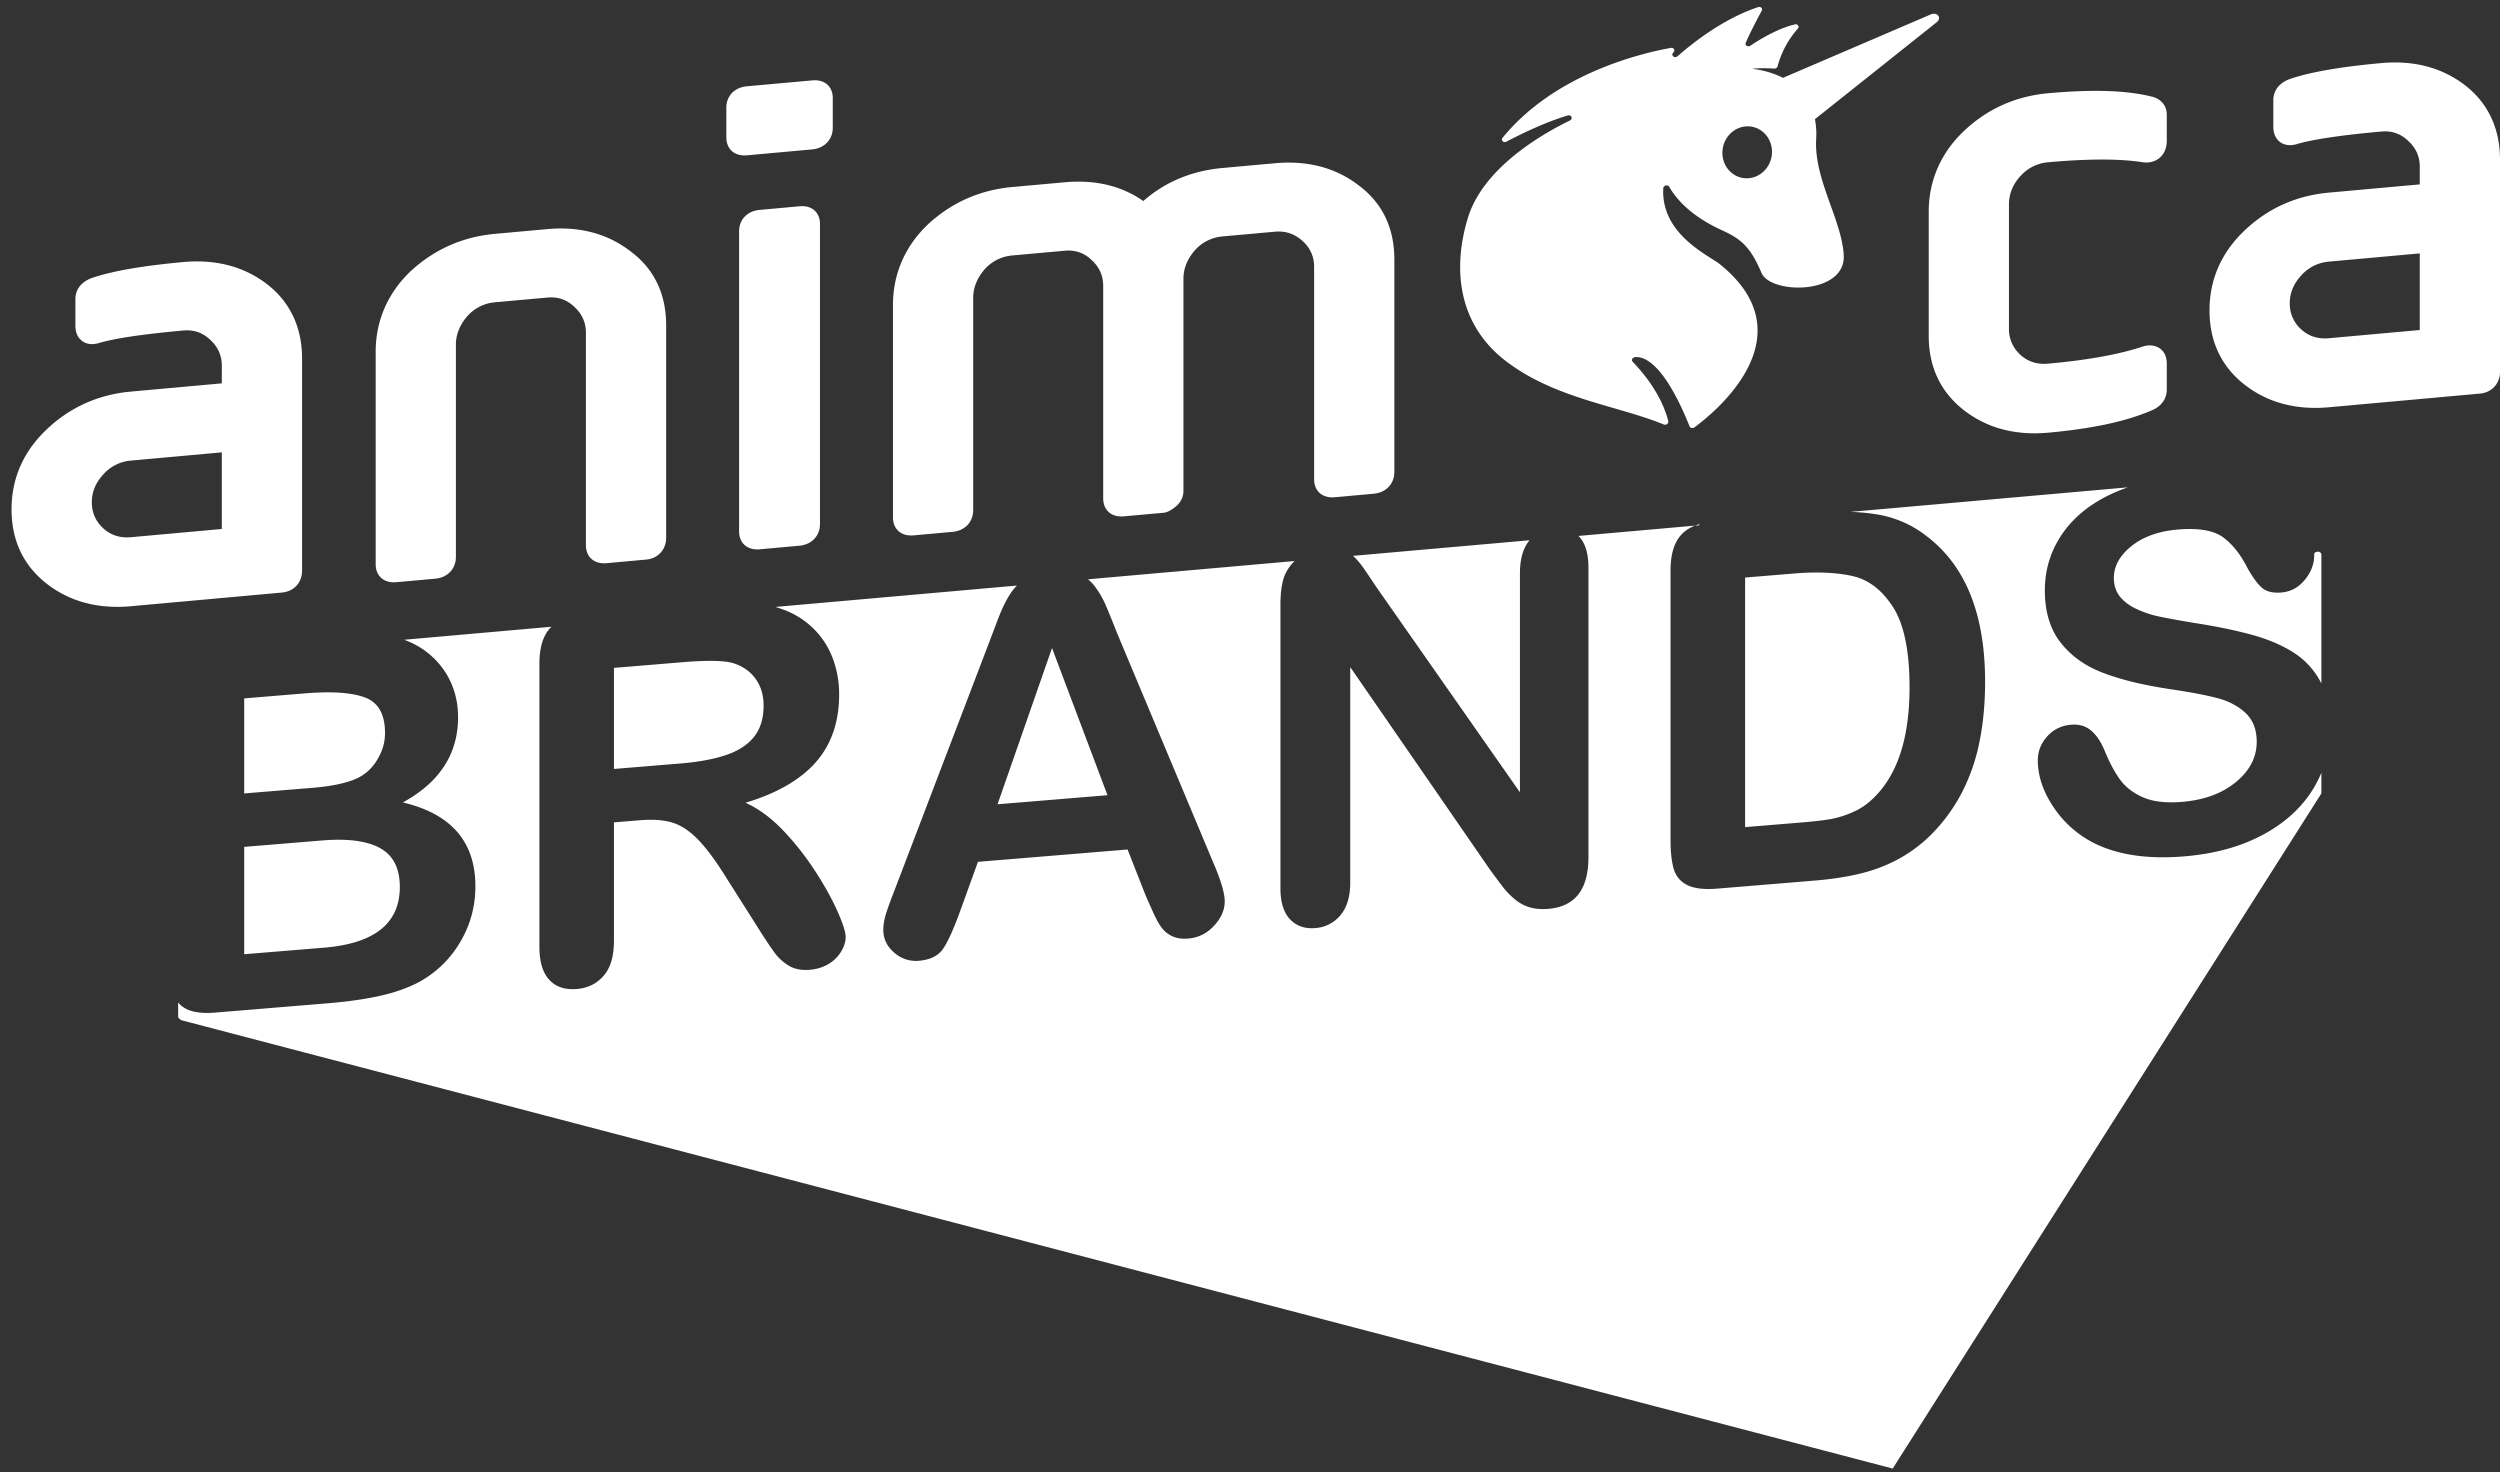
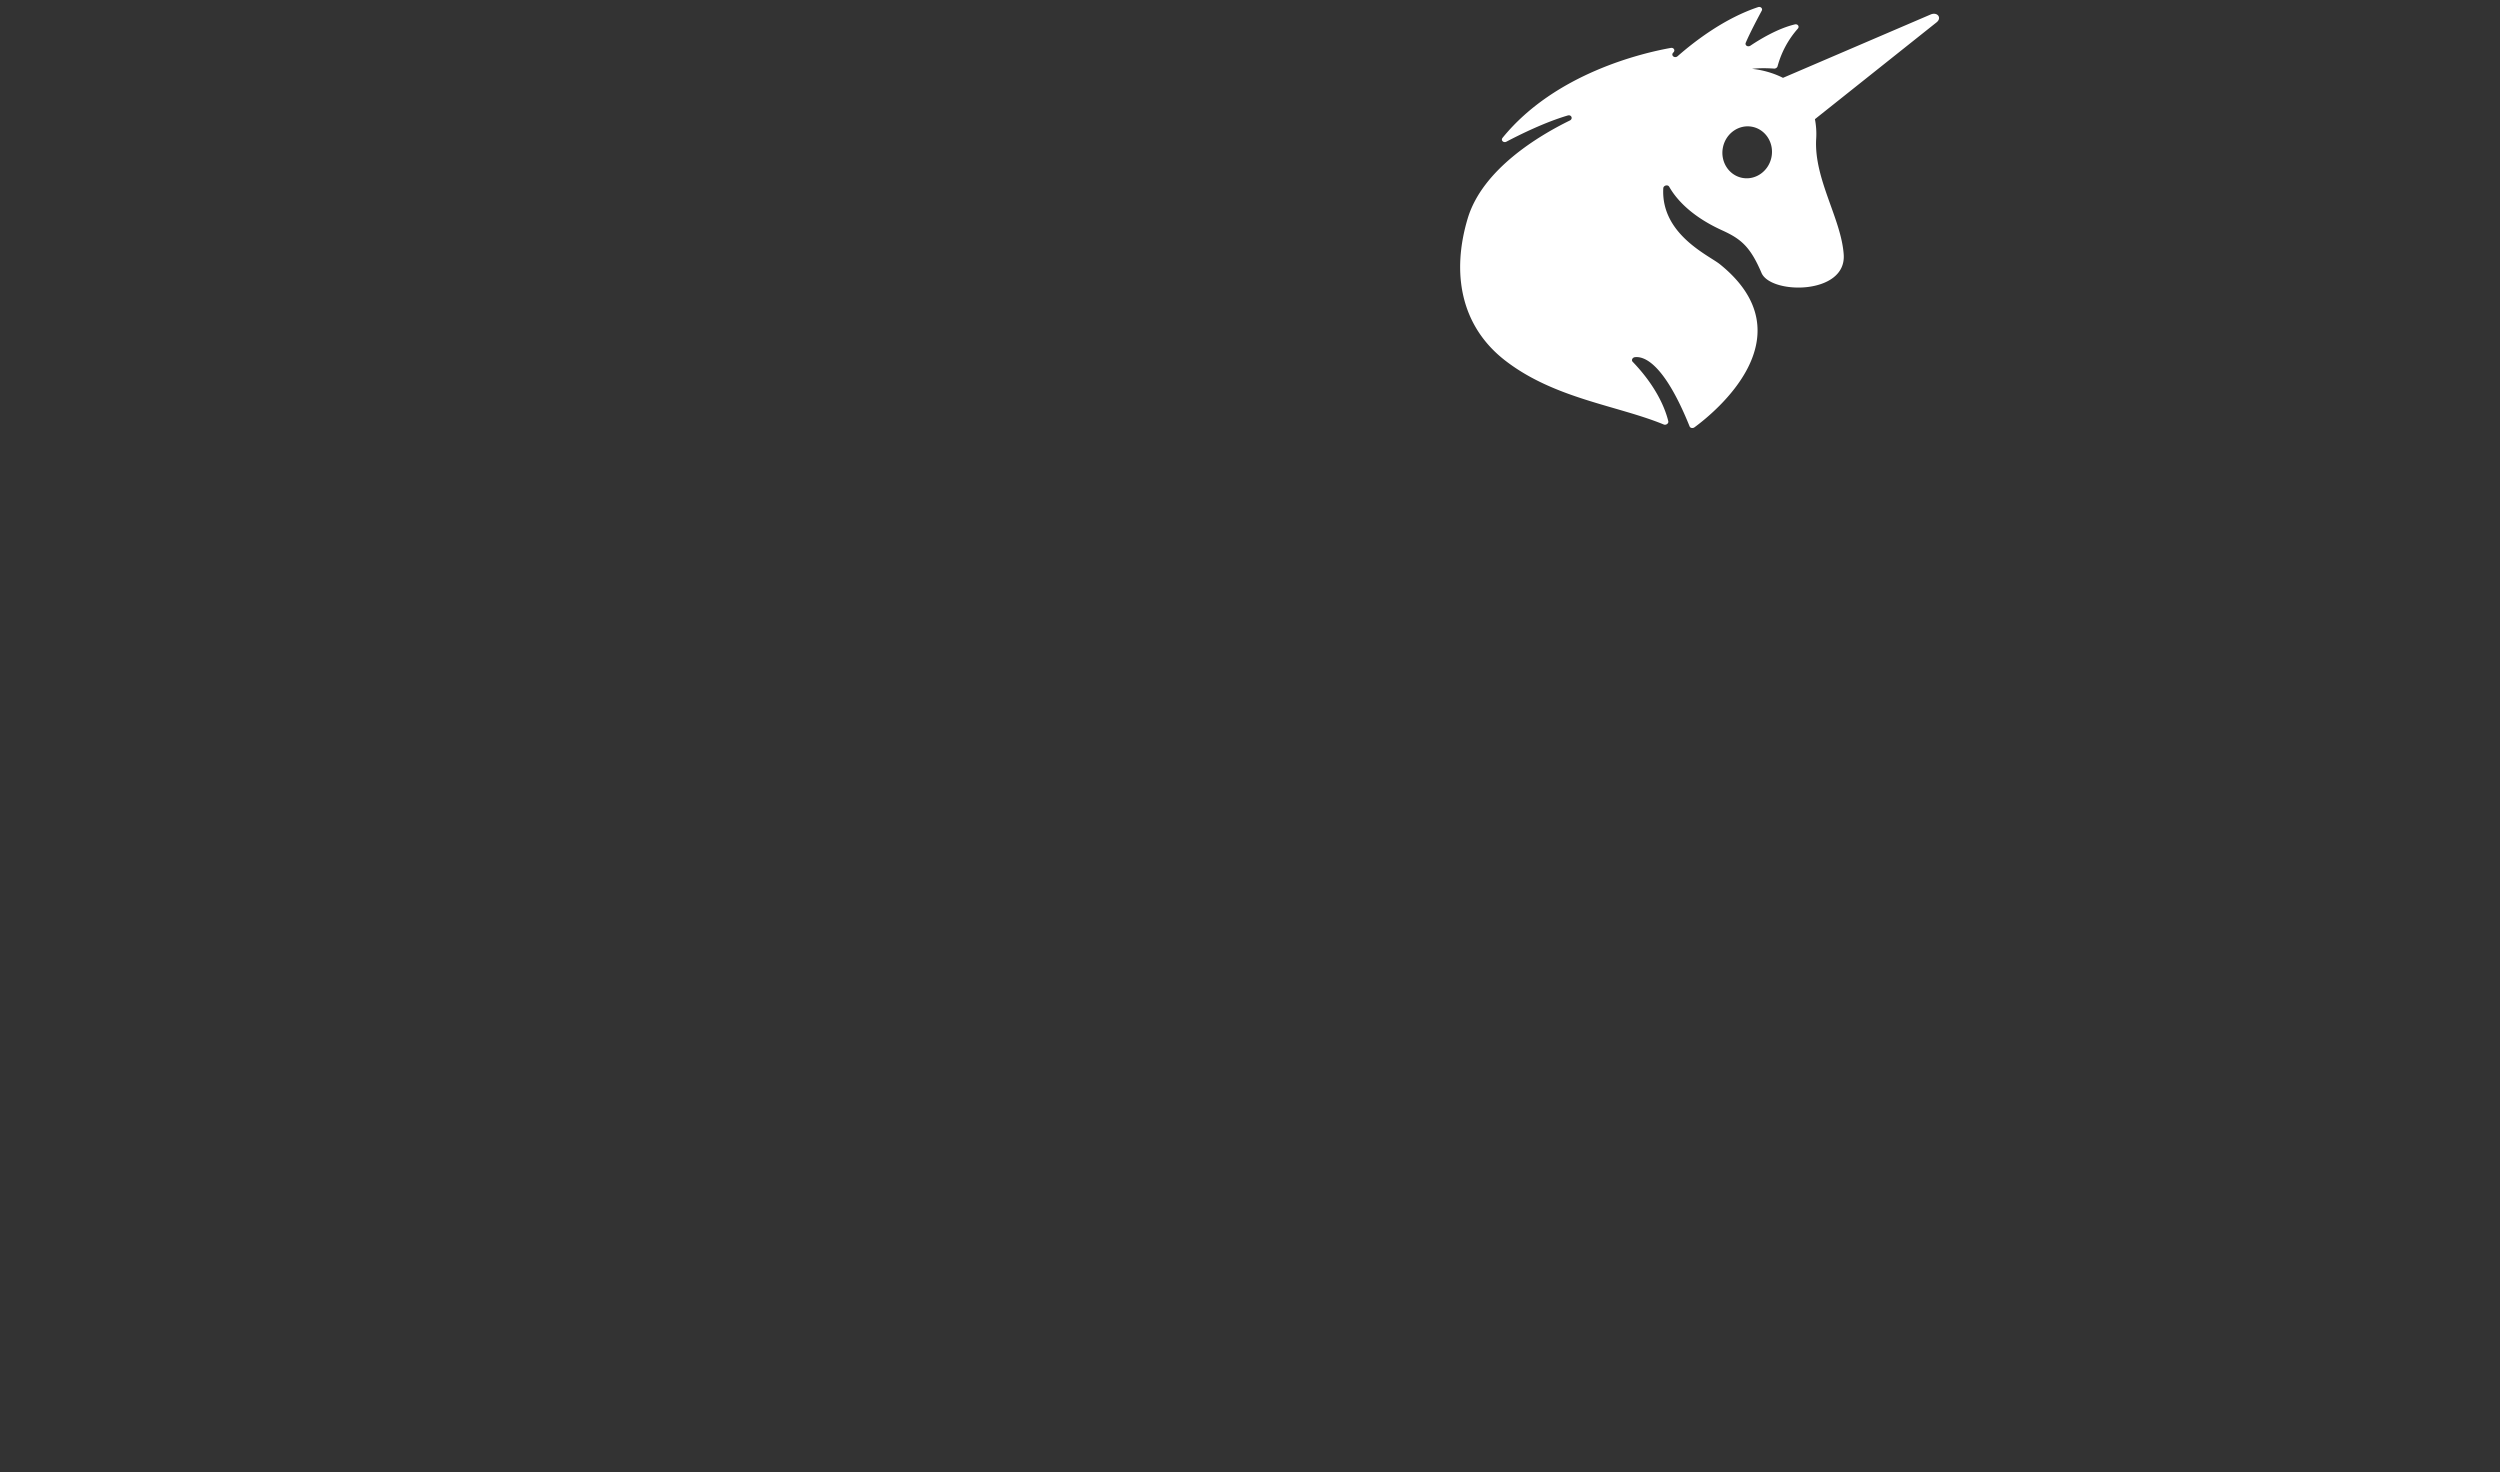
<svg xmlns="http://www.w3.org/2000/svg" width="180" height="106" fill="none">
  <rect width="100%" height="100%" fill="#333333" stroke="none" />
-   <path fill-rule="evenodd" clip-rule="evenodd" d="m71.823 57.908 7.916-.653-3.994-10.597-3.922 11.25zm-27.618-2.543 4.808-.396c1.289-.107 2.374-.308 3.253-.603.88-.295 1.552-.73 2.016-1.304.463-.574.696-1.33.696-2.27 0-.734-.188-1.366-.56-1.895-.374-.53-.893-.905-1.555-1.127-.627-.213-1.862-.244-3.706-.092l-4.952.409v7.278zm9.576-44.183 4.691-.425c.889-.08 1.487-.71 1.487-1.567V7.04c0-.69-.46-1.344-1.487-1.251l-4.691.424c-1.026.093-1.485.83-1.485 1.52v2.15c0 .858.597 1.38 1.485 1.3zm43.632 28.84zM57.554 14.853l-2.853.259c-1.026.092-1.486.833-1.486 1.523v21.617c0 .856.597 1.379 1.486 1.298l2.853-.258c.888-.08 1.485-.711 1.485-1.568V16.108c0-.69-.459-1.348-1.485-1.255zm75.554 22c.01 0 .042 0 .071.002l-.071-.003zm-35.629 3.225c.26.244.524.566.796.964.27.4.55.816.84 1.25l10.32 14.752V41.296c0-1.024.22-1.81.66-2.358.012-.014.025-.026.036-.04l-12.718 1.124c.022.02.045.037.066.056zm43.964-10.512c1.646 1.264 3.671 1.8 6.02 1.587 3.253-.294 5.718-.834 7.549-1.646.633-.288.997-.82.997-1.461v-1.849c.002-1.208-1.006-1.49-1.719-1.248-1.726.571-3.957.975-6.827 1.235-.785.07-1.456-.143-1.998-.641a2.465 2.465 0 0 1-.82-1.886v-8.94c0-.75.276-1.435.819-2.031a3 3 0 0 1 1.999-1.003c2.866-.26 5.161-.26 6.816-.002.814.13 1.73-.36 1.73-1.558V8.274c0-.607-.325-1.067-.956-1.285-1.818-.482-4.302-.572-7.59-.275-2.347.213-4.39 1.132-6.069 2.729-1.652 1.564-2.526 3.571-2.526 5.796v8.941c0 2.262.865 4.072 2.575 5.386zm-75.664 8.981 2.806-.254c.888-.08 1.486-.71 1.486-1.568V21.426c0-.716.282-1.409.82-2.033a2.997 2.997 0 0 1 1.999-1l3.772-.341c.756-.069 1.404.153 1.948.683.546.5.82 1.122.82 1.844v15.3c0 .856.6 1.378 1.488 1.298l2.853-.258c.141-.013.278-.058.407-.126.85-.453 1.03-1.03 1.03-1.438V20.056c0-.719.282-1.412.822-2.034a2.996 2.996 0 0 1 1.997-1l3.771-.34c.763-.07 1.417.152 1.998.678.546.501.821 1.122.821 1.844v15.3c0 .856.598 1.379 1.487 1.298l2.803-.254c.889-.08 1.486-.71 1.486-1.568V18.681c0-2.278-.87-4.076-2.573-5.338-1.649-1.269-3.676-1.802-6.022-1.59l-3.772.342c-2.223.201-4.137 1-5.707 2.38-1.563-1.096-3.462-1.55-5.657-1.351l-3.773.341c-2.325.21-4.363 1.108-6.07 2.684-1.651 1.566-2.525 3.572-2.525 5.8v15.3c0 .856.597 1.379 1.485 1.298zm66.032 20.426a6.966 6.966 0 0 0 1.573-.491 4.78 4.78 0 0 0 1.41-.93c1.795-1.665 2.693-4.351 2.693-8.06 0-2.612-.395-4.537-1.184-5.772-.79-1.235-1.763-1.983-2.919-2.243-1.157-.259-2.555-.321-4.193-.186l-3.543.292v17.97l4.067-.335c.891-.073 1.59-.155 2.096-.245zM21.75 41.1V25.8c0-2.225-.874-4.073-2.527-5.342-1.649-1.269-3.676-1.802-6.022-1.59-2.938.266-5.152.651-6.616 1.158-1.044.398-1.156 1.178-1.156 1.494v1.932c0 .375.1.684.292.919.248.297.619.438 1.044.4.07-.007.241-.037.31-.057 1.135-.346 3.195-.653 6.126-.918.755-.068 1.405.154 1.95.684.545.5.82 1.122.82 1.844v1.278l-6.54.592c-2.35.213-4.393 1.129-6.07 2.725C1.682 32.511.832 34.447.832 36.675c0 2.259.867 4.072 2.576 5.387 1.647 1.263 3.672 1.799 6.021 1.586l10.88-.985c.848-.076 1.44-.72 1.44-1.563zm-5.78-3.013-6.54.592c-.785.071-1.457-.143-1.997-.641-.547-.501-.822-1.133-.822-1.886 0-.722.275-1.394.822-1.99a2.993 2.993 0 0 1 1.997-1l6.54-.592v5.517zm146.947 22.021c-1.59.855-3.476 1.371-5.657 1.551-2.615.216-4.771-.1-6.47-.947a7.633 7.633 0 0 1-2.938-2.602c-.753-1.124-1.129-2.246-1.129-3.366 0-.65.226-1.225.677-1.726.452-.501 1.027-.78 1.727-.838.566-.047 1.045.094 1.436.423.392.329.726.837 1.004 1.525.337.815.701 1.49 1.093 2.023.392.534.943.955 1.654 1.263.711.309 1.644.415 2.801.32 1.591-.132 2.883-.608 3.877-1.431.995-.823 1.491-1.787 1.491-2.895 0-.88-.268-1.57-.804-2.074-.536-.504-1.229-.865-2.078-1.084-.85-.219-1.986-.432-3.407-.64-1.904-.288-3.498-.678-4.781-1.168-1.283-.49-2.302-1.218-3.055-2.186-.753-.967-1.129-2.215-1.129-3.745 0-1.456.397-2.783 1.193-3.981.795-1.197 1.945-2.162 3.451-2.895.423-.205.868-.385 1.331-.546l-19.981 1.767a14.41 14.41 0 0 1 2.022.197 7.816 7.816 0 0 1 3.543 1.604c2.759 2.132 4.139 5.606 4.139 10.422 0 1.59-.139 3.052-.416 4.387a13.888 13.888 0 0 1-1.283 3.655 12.442 12.442 0 0 1-2.223 3.01 10.32 10.32 0 0 1-2.332 1.728c-.843.455-1.75.8-2.72 1.036-.97.237-2.064.405-3.281.506l-6.995.577c-.976.081-1.711-.006-2.204-.26a1.836 1.836 0 0 1-.968-1.166c-.15-.523-.226-1.212-.226-2.068V41.07c0-1.156.26-2.014.778-2.575.251-.271.578-.487.979-.65l-8.392.743c.019.018.038.034.057.054.445.475.668 1.224.668 2.247v20.824c0 2.324-.964 3.566-2.891 3.725-.483.04-.916.006-1.302-.1a2.979 2.979 0 0 1-1.084-.57 5.633 5.633 0 0 1-.94-.98c-.289-.379-.578-.767-.867-1.165L97.217 48.03v15.514c0 1.011-.235 1.795-.705 2.351a2.551 2.551 0 0 1-1.807.926c-.76.063-1.368-.149-1.826-.635-.458-.486-.687-1.228-.687-2.228V43.531c0-.867.097-1.555.29-2.065.164-.402.407-.76.727-1.072l-14.872 1.315c.199.164.374.349.525.556.308.42.567.877.778 1.372.21.494.479 1.155.804 1.983l6.922 16.514c.543 1.256.814 2.179.814 2.769 0 .614-.257 1.198-.769 1.752s-1.13.86-1.852.92c-.422.035-.784-.01-1.084-.136a1.975 1.975 0 0 1-.76-.551c-.205-.242-.424-.622-.66-1.138a60.49 60.49 0 0 1-.605-1.368l-1.265-3.218-10.772.888-1.265 3.5c-.495 1.366-.916 2.295-1.266 2.787s-.922.77-1.717.836a2.333 2.333 0 0 1-1.79-.593c-.517-.45-.776-.989-.776-1.615 0-.361.06-.74.18-1.135s.32-.947.597-1.656l6.778-17.753c.192-.51.425-1.122.696-1.837.27-.714.56-1.313.867-1.796.145-.227.312-.437.499-.629L55.828 43.7c.147.043.292.09.432.142.832.28 1.567.72 2.206 1.317a5.872 5.872 0 0 1 1.454 2.146A7.23 7.23 0 0 1 60.418 50c0 1.974-.558 3.598-1.672 4.87-1.115 1.272-2.805 2.248-5.07 2.928.952.427 1.861 1.1 2.73 2.015a20.192 20.192 0 0 1 2.322 2.96c.68 1.057 1.21 2.019 1.59 2.884.38.866.57 1.468.57 1.805 0 .349-.112.704-.335 1.066a2.644 2.644 0 0 1-.913.888c-.385.23-.831.366-1.337.408-.603.05-1.109-.05-1.518-.299a3.61 3.61 0 0 1-1.058-.987 37.67 37.67 0 0 1-1.201-1.816l-2.152-3.398c-.77-1.249-1.46-2.191-2.069-2.827-.608-.637-1.226-1.055-1.853-1.256-.626-.201-1.416-.263-2.367-.184l-1.88.155v8.507c0 1.12-.247 1.965-.741 2.535-.494.57-1.139.889-1.934.954-.856.07-1.518-.151-1.988-.667-.47-.514-.705-1.308-.705-2.38V47.79c0-1.156.259-2.014.777-2.575.03-.031.064-.06.095-.09l-10.609.938c.255.092.5.198.736.32.626.322 1.18.75 1.663 1.281.481.533.85 1.134 1.102 1.806.253.671.38 1.392.38 2.163 0 2.649-1.326 4.696-3.977 6.143 3.482.82 5.224 2.832 5.224 6.035 0 1.48-.38 2.846-1.139 4.094a7.7 7.7 0 0 1-3.072 2.882c-.808.403-1.735.718-2.784.942-1.048.226-2.271.396-3.669.511l-8.097.668c-1.17.097-2.004-.096-2.504-.58a1.767 1.767 0 0 1-.137-.149v1.049s.1.193.295.244l123.153 32.264 30.866-48.61v-1.49a8.416 8.416 0 0 1-.599 1.177c-.825 1.344-2.033 2.443-3.624 3.297zm3.97-20.386c-.257 0-.266.183-.266.183l.002.067c0 .638-.226 1.232-.678 1.78-.452.55-1.015.852-1.69.908-.615.05-1.082-.064-1.401-.345-.319-.28-.666-.755-1.039-1.422-.483-.96-1.061-1.692-1.735-2.196-.675-.504-1.76-.695-3.254-.571-1.386.114-2.503.51-3.353 1.188-.849.679-1.274 1.445-1.274 2.3 0 .53.145.975.434 1.337.289.361.687.66 1.193.895s1.018.41 1.536.523c.518.114 1.374.272 2.567.474 1.494.227 2.846.5 4.057.822 1.212.321 2.242.748 3.091 1.28a5.597 5.597 0 0 1 1.988 2.12c.027.05.05.103.075.154v-9.314s-.033-.184-.253-.184zm10.587-33.59c-1.649-1.268-3.675-1.801-6.022-1.589-2.938.266-5.152.65-6.615 1.157-1.044.399-1.157 1.179-1.157 1.494v1.933c0 .375.1.684.293.918.248.297.618.439 1.043.4.071-.006.242-.036.311-.057 1.133-.345 3.194-.652 6.125-.917.756-.069 1.405.153 1.949.683.547.5.822 1.122.822 1.844v1.279l-6.542.592c-2.351.213-4.392 1.129-6.071 2.725-1.674 1.591-2.525 3.527-2.525 5.756 0 2.258.866 4.07 2.575 5.386 1.647 1.264 3.672 1.8 6.021 1.587l10.881-.985c.846-.076 1.438-.721 1.438-1.564v-15.3c0-2.224-.874-4.073-2.526-5.341zm-3.251 17.63-6.542.591c-.785.071-1.456-.142-1.997-.64a2.459 2.459 0 0 1-.822-1.886c0-.723.276-1.394.822-1.99a2.993 2.993 0 0 1 1.997-1l6.542-.592v5.516zm-7.04 31.77-.036.088.036-.088zm-33.96-18.676zM28.535 41.919l2.805-.254c.889-.08 1.485-.711 1.485-1.568V24.798c0-.716.282-1.408.822-2.034a2.996 2.996 0 0 1 1.997-1l3.773-.34c.755-.07 1.403.153 1.948.683.545.5.82 1.122.82 1.844v15.3c0 .855.598 1.378 1.487 1.298l2.854-.259c.846-.076 1.437-.72 1.437-1.563v-15.3c0-2.277-.87-4.076-2.574-5.337-1.648-1.27-3.657-1.804-5.972-1.595l-3.773.342c-2.324.21-4.363 1.108-6.07 2.684-1.651 1.566-2.525 3.572-2.525 5.8v15.3c0 .856.598 1.378 1.486 1.298zm93.811-4.183c-.107.033-.211.069-.31.109l.31-.027v-.082zM17.582 57.128l4.916-.405c1.337-.11 2.37-.322 3.1-.635.729-.313 1.286-.84 1.671-1.583.301-.53.452-1.109.452-1.735 0-1.336-.476-2.185-1.428-2.546-.951-.361-2.403-.461-4.355-.3l-4.356.36v6.844zm9.796 3.942c-.94-.524-2.344-.71-4.211-.555l-5.585.46v7.73l5.765-.475c3.627-.3 5.44-1.756 5.44-4.369 0-1.336-.47-2.266-1.409-2.79zm1.723-15.008-.026-.01.026.01z" fill="#fff" />
  <path d="m139.002 1.045-10.627 4.56c-1.137-.58-2.246-.645-2.231-.647.548-.073 1.246-.043 1.588-.02.116.007.226-.067.254-.169a6.732 6.732 0 0 1 1.457-2.706c.135-.152-.004-.355-.212-.306-1.218.287-2.506 1.066-3.202 1.532-.182.122-.414-.023-.335-.21.287-.68.842-1.733 1.151-2.307.086-.161-.077-.32-.265-.258-2.363.79-4.47 2.375-5.792 3.532-.209.182-.506-.052-.321-.253l.028-.03c.136-.146.01-.349-.195-.313-1.981.353-8.327 1.81-12.116 6.474-.145.179.068.388.281.275 1.017-.534 2.801-1.41 4.415-1.884.263-.077.395.24.15.36-2.258 1.106-6.3 3.524-7.357 7.058-1.171 3.916-.52 7.734 2.702 10.228 3.551 2.749 8.084 3.232 11.412 4.602.168.07.368-.075.329-.238-.178-.74-.754-2.394-2.564-4.276-.113-.117-.018-.311.164-.332.641-.076 2.086.397 3.935 4.984.05.123.225.157.348.068 1.426-1.046 8.263-6.554 1.835-11.742-.8-.645-4.257-2.153-4.078-5.472.012-.206.327-.286.428-.107.444.787 1.48 2.075 3.797 3.13 1.355.617 2.032 1.16 2.848 3.072.668 1.564 6.112 1.593 5.919-1.313-.171-2.58-2.151-5.442-1.983-8.337a5.611 5.611 0 0 0-.09-1.42l8.759-6.972c.405-.323.058-.773-.432-.563zm-11.457 10.273c-.204 1.015-1.152 1.68-2.117 1.486-.964-.195-1.581-1.175-1.377-2.189.204-1.014 1.152-1.679 2.117-1.485.965.194 1.581 1.174 1.377 2.188z" fill="#fff" />
</svg>